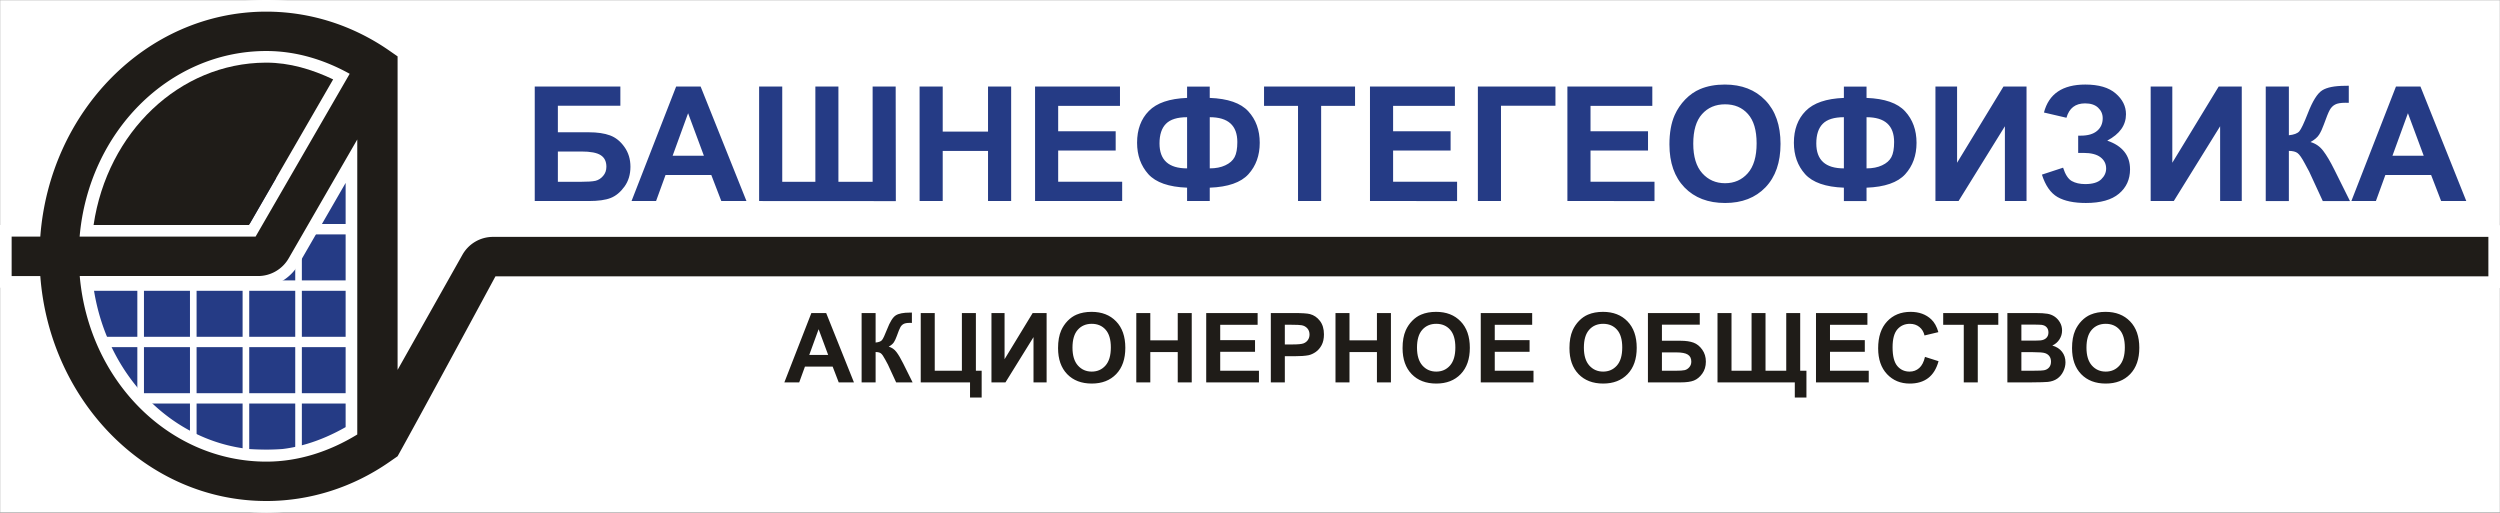
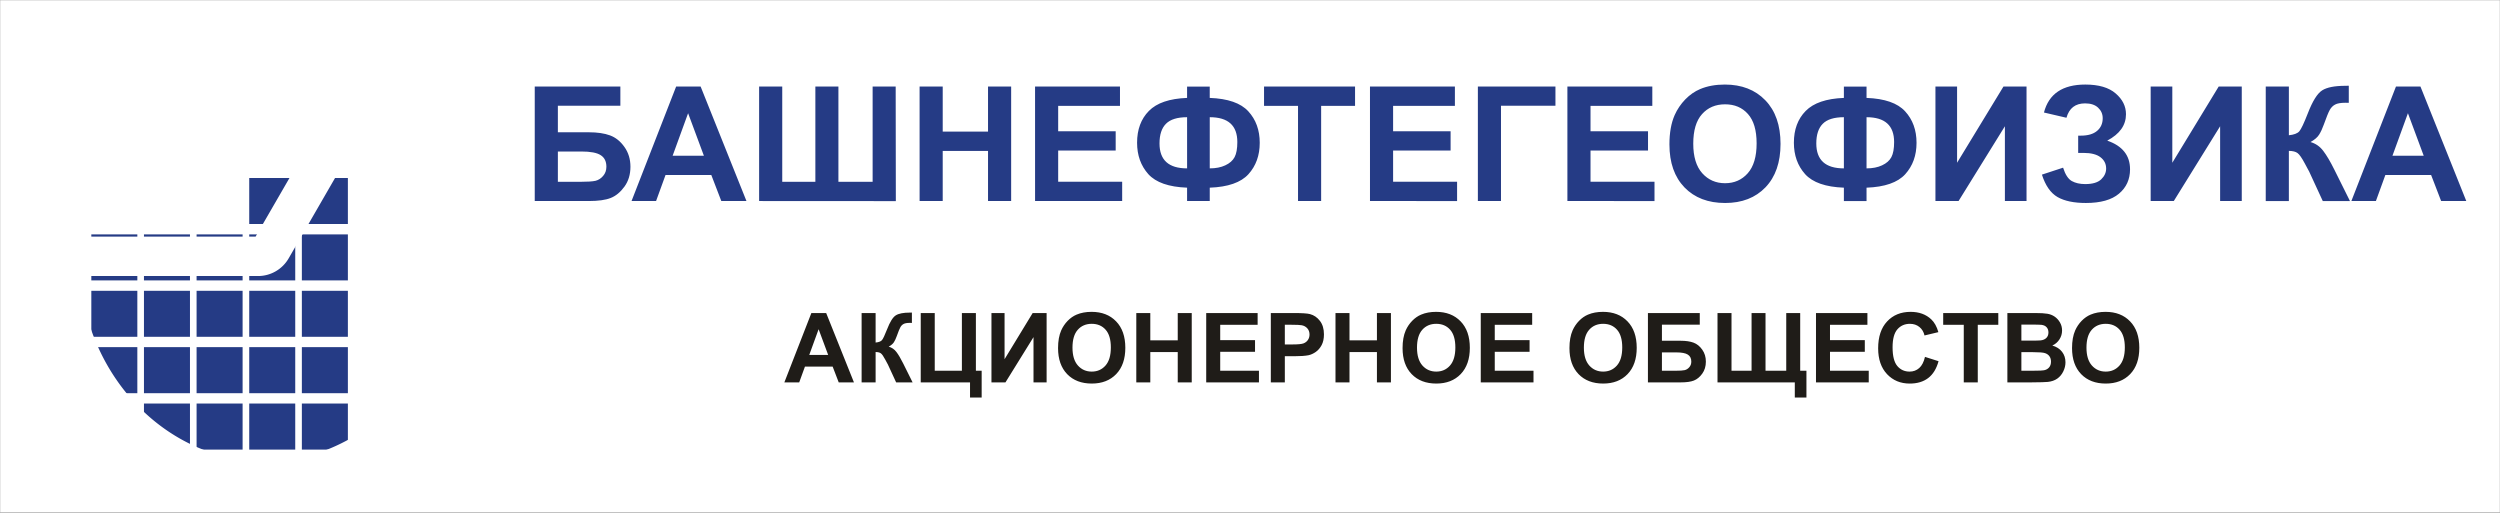
<svg xmlns="http://www.w3.org/2000/svg" height="465.013" viewBox="0 0 600 123.035" width="600mm">
  <rect x="0" y="0" width="600" height="123.035" fill="#333333" stroke="none" />
  <path d="M.013.013h599.974v123.009H.013z" fill="#fff" stroke="#999" stroke-width=".026" />
-   <path d="M63.682 2.793c-28.644.144-51.78 24.09-54.011 53.993H2.793v9.462H9.67c2.237 30.003 25.518 53.992 54.26 53.994 10.463 0 20.702-3.256 29.46-9.33l2.03-1.411v-1.541c.074-.11.16-.208.226-.324l23.262-41.32h478.303v-9.463H118.306a8.417 8.417 0 0 0-7.318 4.28L95.421 88.77V13.53l-2.034-1.411c-8.755-6.07-18.985-9.323-29.443-9.325h-.258zm.035 9.449H63.93c6.994 0 13.789 2.009 20.017 5.47L61.364 56.786H19.132c2.169-25.111 21.413-44.423 44.585-44.544zm22.028 21.233v70.804c-6.706 4.105-14.142 6.513-21.815 6.514-23.255-.001-42.617-19.345-44.793-44.545H61.95c3.01 0 5.812-1.62 7.317-4.227z" fill="red" />
  <path d="M72.446 42.716H83.49V53.76H72.446zm-12.632 0h11.043V53.76H59.814zm12.632 13.535H83.49v11.043H72.446zm-12.632 0h11.043v11.043H59.814zm-12.633 0h11.044v11.043H47.18zm-25.264 0H32.96v11.043H21.917zm12.632 0h11.043v11.043H34.55zm37.897 40.603H83.49v11.044H72.446zm-12.632 0h11.043v11.044H59.814zm-12.633 0h11.044v11.044H47.18zm-12.632 0h11.043v11.044H34.55zM72.446 83.32H83.49v11.043H72.446zm-12.632 0h11.043v11.043H59.814zm-12.633 0h11.044v11.043H47.18zm-25.264 0H32.96v11.043H21.917zm12.632 0h11.043v11.043H34.55zm37.897-13.535H83.49V80.83H72.446zm-12.632 0h11.043V80.83H59.814zm-12.633 0h11.044V80.83H47.18zm-25.264 0H32.96V80.83H21.917zm12.632 0h11.043V80.83H34.55z" fill="#253b85" />
  <g fill="#fff" stroke-width=".116">
-     <path d="M63.682 2.793c-28.644.143-51.78 24.09-54.011 53.993H2.793v9.462H9.67c2.237 30.003 25.518 53.992 54.26 53.994 10.463-.001 20.702-3.256 29.46-9.33l2.03-1.411v-1.541c.075-.11.161-.208.227-.324l23.262-41.321h478.302v-9.462H118.306a8.417 8.417 0 0 0-7.317 4.28L95.421 88.77V13.53l-2.033-1.411c-8.755-6.07-18.985-9.323-29.443-9.325h-.253zm.036 9.449h.191c6.995 0 13.789 2.009 20.017 5.47L61.343 56.786H19.112c2.169-25.111 21.413-44.423 44.584-44.544zm22.028 21.233v70.804c-6.706 4.105-14.142 6.513-21.815 6.514-23.255-.001-42.617-19.345-44.793-44.545h42.813c3.01 0 5.813-1.62 7.318-4.227z" />
-     <path d="M63.668 0C34.332.147 10.773 24.004 7.313 53.993H0v15.048h7.313c3.47 30.091 27.18 53.992 56.617 53.994 11.043-.001 21.84-3.439 31.051-9.827l3.228-2.246v-2.19l22.33-39.664H600V54.06H118.301a11.204 11.204 0 0 0-9.75 5.701l-10.342 18.36V12.07l-3.228-2.247C85.776 3.44 74.991.004 63.957 0H63.673zm.048 15.035H63.94c5.52 0 10.884 1.586 16.012 4.018l-20.19 34.94H22.454c3.292-22.266 20.599-38.843 41.272-38.958zM82.951 43.9v58.606C76.97 105.913 70.54 108 63.93 108c-20.757-.001-38.177-16.607-41.48-38.959h39.5c4.012 0 7.732-2.153 9.737-5.625z" />
+     <path d="M63.682 2.793c-28.644.143-51.78 24.09-54.011 53.993H2.793v9.462H9.67c2.237 30.003 25.518 53.992 54.26 53.994 10.463-.001 20.702-3.256 29.46-9.33l2.03-1.411v-1.541c.075-.11.161-.208.227-.324l23.262-41.321h478.302v-9.462a8.417 8.417 0 0 0-7.317 4.28L95.421 88.77V13.53l-2.033-1.411c-8.755-6.07-18.985-9.323-29.443-9.325h-.253zm.036 9.449h.191c6.995 0 13.789 2.009 20.017 5.47L61.343 56.786H19.112c2.169-25.111 21.413-44.423 44.584-44.544zm22.028 21.233v70.804c-6.706 4.105-14.142 6.513-21.815 6.514-23.255-.001-42.617-19.345-44.793-44.545h42.813c3.01 0 5.813-1.62 7.318-4.227z" />
  </g>
-   <path d="M63.682 2.793c-28.644.144-51.78 24.09-54.011 53.993H2.793v9.462h6.878c2.237 30.003 25.518 53.992 54.26 53.994 10.463 0 20.702-3.256 29.46-9.33l2.03-1.411c5.488-9.816 23.49-43.186 23.49-43.186h478.301v-9.462H118.306a8.417 8.417 0 0 0-7.317 4.28L95.421 88.77V13.53l-2.033-1.411c-8.755-6.07-18.985-9.323-29.443-9.325h-.253zm.034 9.449h.191c6.994 0 13.789 2.009 20.017 5.47L61.34 56.786H19.11c2.168-25.111 21.413-44.423 44.584-44.544zm22.028 21.233v70.804c-6.706 4.105-14.142 6.513-21.815 6.514-23.255-.001-42.617-19.345-44.793-44.545H61.95c3.01 0 5.813-1.62 7.317-4.227z" fill="#1f1c18" />
-   <path d="M63.716 15.035H63.945c5.52 0 10.884 1.586 16.011 4.018l-20.19 34.94H22.46c3.292-22.266 20.599-38.843 41.272-38.958z" fill="#1f1c18" />
  <g stroke-width=".645">
    <path d="M591.91 48.248h-6.038l-2.4-6.244h-10.987l-2.269 6.244h-5.887l10.706-27.487h5.869zM581.69 37.373l-3.787-10.2-3.713 10.2zM543.78 20.761h5.55v11.7q1.856-.188 2.512-.957.657-.768 2.025-4.275 1.725-4.462 3.469-5.55 1.725-1.087 5.569-1.087.187 0 .806-.019v4.106l-.788-.018q-1.706 0-2.493.43-.788.413-1.275 1.276-.488.862-1.444 3.544-.506 1.424-1.106 2.38-.581.957-2.081 1.8 1.856.526 3.056 2.12 1.219 1.593 2.662 4.5l3.75 7.537h-6.525l-3.28-7.106q-.076-.15-.32-.582-.093-.15-.693-1.293-1.07-2.025-1.763-2.532-.675-.506-2.081-.525v12.038h-5.55zm-27.619 0h5.194v18.3l11.137-18.3h5.532v27.487h-5.194V30.304L521.71 48.248h-5.55zm-20.212 7.5l-5.4-1.257q1.744-6.712 9.919-6.712 4.837 0 7.293 2.137 2.475 2.12 2.475 4.988 0 1.969-1.125 3.562-1.125 1.575-3.375 2.775 2.738.938 4.107 2.663 1.368 1.706 1.368 4.219 0 3.618-2.662 5.85-2.644 2.23-7.931 2.23-4.313 0-6.806-1.424-2.494-1.444-3.75-5.381l5.08-1.67q.788 2.476 2.082 3.207 1.312.731 3.225.731 2.625 0 3.825-1.125 1.2-1.143 1.2-2.606 0-1.687-1.369-2.719-1.35-1.031-4.087-1.031h-1.257v-4.144h.638q2.55 0 3.9-1.143 1.35-1.144 1.35-3.038 0-1.5-1.106-2.531-1.088-1.031-3.132-1.031-3.487 0-4.462 3.45zm-31.443-7.5h5.193v18.3l11.138-18.3h5.53v27.487h-5.193V30.304l-11.119 17.944h-5.55zm-16.538 24.28v3.207h-5.437v-3.206q-6.582-.244-9.3-3.244-2.7-3.019-2.7-7.537 0-4.763 2.831-7.632 2.831-2.887 9.169-3.13v-2.72h5.437v2.72q6.544.243 9.263 3.224 2.737 2.981 2.737 7.556 0 4.538-2.719 7.538-2.718 2.981-9.28 3.225zm0-4.63q2.175 0 3.731-.732 1.575-.731 2.232-1.968.656-1.238.656-3.62 0-5.962-6.619-5.962zm-5.437 0V28.129q-3.507 0-5.063 1.575-1.556 1.557-1.556 4.725 0 5.982 6.619 5.982zm-41.869-5.738q0-4.2 1.256-7.05.938-2.1 2.55-3.769 1.632-1.668 3.563-2.475 2.569-1.087 5.925-1.087 6.075 0 9.712 3.769 3.657 3.768 3.657 10.48 0 6.657-3.62 10.426-3.618 3.75-9.674 3.75-6.131 0-9.75-3.732-3.619-3.75-3.619-10.312zm5.719-.187q0 4.668 2.156 7.087 2.156 2.4 5.475 2.4 3.319 0 5.438-2.381 2.137-2.4 2.137-7.181 0-4.725-2.081-7.05-2.063-2.325-5.494-2.325-3.431 0-5.531 2.362-2.1 2.344-2.1 7.088zm-30.206 13.762V20.761h20.381v4.65h-14.831v6.093h13.8v4.632h-13.8v7.48h15.356v4.632zm-21.487-27.487h18.618v4.612h-13.068v22.875h-5.55zm-25.894 27.487V20.761h20.381v4.65h-14.831v6.093h13.8v4.632h-13.8v7.48h15.356v4.632zm-17.269 0V25.411h-8.156v-4.65h21.844v4.65h-8.138v22.837zm-21.187-3.206v3.206H284.9v-3.206q-6.582-.244-9.3-3.244-2.7-3.019-2.7-7.537 0-4.763 2.831-7.632 2.831-2.887 9.169-3.13v-2.72h5.437v2.72q6.544.243 9.263 3.224 2.737 2.981 2.737 7.556 0 4.538-2.719 7.538-2.718 2.981-9.28 3.225zm0-4.631q2.175 0 3.731-.732 1.575-.731 2.232-1.968.656-1.238.656-3.62 0-5.962-6.619-5.962zm-5.437 0V28.129q-3.507 0-5.063 1.575-1.556 1.557-1.556 4.725 0 5.982 6.619 5.982zm-36.488 7.837V20.76h20.382v4.65h-14.832v6.093h13.8v4.632h-13.8v7.48h15.357v4.632zm-27.712 0V20.76h5.55v10.818h10.875V20.761h5.55v27.487h-5.55V36.229H226.25v12.019zM182.188 20.76h5.55v22.874h7.95V20.761h5.531v22.874h8.212V20.761h5.532L215 48.267l-32.812-.02zm-3.038 27.487h-6.037l-2.4-6.244h-10.987l-2.27 6.244h-5.887l10.707-27.487h5.868zm-10.218-10.875l-3.788-10.2-3.712 10.2zm-40.594-16.612h20.55v4.612h-15v6.375h7.425q3.075 0 5.1.75 2.025.75 3.45 2.775 1.444 2.025 1.444 4.744 0 2.793-1.444 4.781-1.444 1.987-3.3 2.719-1.837.73-5.25.73h-12.975zm5.55 22.874h5.4q2.588 0 3.638-.243 1.05-.263 1.818-1.163.788-.9.788-2.212 0-1.913-1.369-2.775-1.35-.881-4.631-.881h-5.644z" fill="#253b85" />
    <path d="M497.29 83.554q0-2.543.761-4.269.568-1.271 1.544-2.282.988-1.01 2.157-1.498 1.555-.659 3.588-.659 3.678 0 5.88 2.282 2.214 2.282 2.214 6.346 0 4.03-2.191 6.312-2.191 2.27-5.858 2.27-3.712 0-5.903-2.258-2.191-2.27-2.191-6.244zm3.463-.114q0 2.827 1.306 4.291 1.305 1.454 3.315 1.454t3.292-1.442q1.294-1.453 1.294-4.348 0-2.861-1.26-4.269-1.249-1.408-3.326-1.408-2.078 0-3.35 1.43-1.27 1.42-1.27 4.292zm-18.982-8.31h6.653q1.975 0 2.94.17.977.16 1.737.681.772.523 1.283 1.397.511.863.511 1.941 0 1.17-.636 2.146-.624.976-1.703 1.464 1.522.443 2.34 1.51.817 1.067.817 2.51 0 1.134-.534 2.213-.522 1.067-1.442 1.714-.908.636-2.248.784-.84.09-4.053.113h-5.665zm3.36 2.77v3.849h2.203q1.964 0 2.441-.057.863-.102 1.351-.59.5-.5.5-1.306 0-.772-.432-1.249-.42-.488-1.26-.59-.5-.057-2.872-.057zm0 6.619v4.45h3.111q1.817 0 2.305-.102.75-.136 1.215-.659.477-.533.477-1.419 0-.75-.364-1.271-.363-.523-1.055-.76-.682-.24-2.975-.24zm-13.827 7.254V77.945h-4.938V75.13h13.226v2.815h-4.927v13.828zm-9.309-6.12l3.258 1.034q-.749 2.725-2.497 4.053-1.737 1.317-4.417 1.317-3.315 0-5.449-2.26-2.134-2.27-2.134-6.198 0-4.155 2.146-6.448 2.145-2.305 5.642-2.305 3.054 0 4.961 1.805 1.135 1.067 1.703 3.065l-3.326.795q-.296-1.294-1.238-2.043-.93-.75-2.27-.75-1.85 0-3.009 1.329-1.147 1.328-1.147 4.302 0 3.156 1.136 4.496 1.135 1.34 2.951 1.34 1.34 0 2.305-.852.965-.851 1.385-2.68zm-26.157 6.12V75.13h12.34v2.815h-8.98v3.69h8.356v2.804H439.2v4.53h9.298v2.804zM412.202 75.13h3.36v13.85h4.814V75.13h3.35v13.85h4.972V75.13h3.349v13.85h1.498v6.426h-2.793v-3.633h-18.55zm-16.7 0h12.443v2.793h-9.082v3.86h4.495q1.862 0 3.088.454t2.09 1.68q.873 1.226.873 2.872 0 1.692-.874 2.895-.874 1.204-1.998 1.646-1.112.443-3.179.443h-7.856zm3.36 13.85h3.27q1.567 0 2.203-.147.636-.16 1.101-.704.477-.545.477-1.34 0-1.158-.829-1.68-.817-.534-2.804-.534h-3.417zm-22.194-5.426q0-2.543.76-4.269.569-1.271 1.545-2.282.988-1.01 2.157-1.498 1.555-.659 3.587-.659 3.679 0 5.881 2.282 2.214 2.282 2.214 6.346 0 4.03-2.191 6.312-2.191 2.27-5.858 2.27-3.713 0-5.904-2.258-2.19-2.27-2.19-6.244zm3.463-.114q0 2.827 1.305 4.291 1.306 1.454 3.315 1.454 2.01 0 3.293-1.442 1.294-1.453 1.294-4.348 0-2.861-1.26-4.269-1.25-1.408-3.327-1.408t-3.349 1.43q-1.271 1.42-1.271 4.292zm-24.749 8.333V75.13h12.34v2.815h-8.98v3.69h8.356v2.804h-8.356v4.53h9.298v2.804zm-18.766-8.22q0-2.542.76-4.268.568-1.271 1.545-2.282.987-1.01 2.157-1.498 1.555-.659 3.587-.659 3.678 0 5.88 2.282 2.215 2.282 2.215 6.346 0 4.03-2.192 6.312-2.19 2.27-5.858 2.27-3.712 0-5.903-2.258-2.191-2.27-2.191-6.244zm3.463-.113q0 2.827 1.305 4.291 1.306 1.454 3.315 1.454 2.01 0 3.292-1.442 1.295-1.453 1.295-4.348 0-2.861-1.26-4.269-1.25-1.408-3.327-1.408t-3.349 1.43q-1.271 1.42-1.271 4.292zm-19.561 8.333V75.13h3.36v6.55h6.585v-6.55h3.36v16.643h-3.36v-7.277h-6.585v7.277zm-15.52 0V75.13h5.393q3.066 0 3.996.25 1.43.374 2.396 1.635.965 1.248.965 3.235 0 1.533-.556 2.577-.557 1.045-1.42 1.646-.851.59-1.736.784-1.204.238-3.486.238h-2.19v6.278zm3.361-13.828v4.723h1.84q1.986 0 2.656-.26.67-.262 1.044-.818.386-.557.386-1.295 0-.908-.533-1.498-.534-.59-1.351-.738-.602-.114-2.418-.114zm-18.868 13.828V75.13h12.34v2.815h-8.98v3.69h8.356v2.804h-8.356v4.53h9.298v2.804zm-16.78 0V75.13h3.361v6.55h6.585v-6.55h3.36v16.643h-3.36v-7.277h-6.585v7.277zm-18.777-8.22q0-2.542.761-4.268.568-1.271 1.544-2.282.988-1.01 2.157-1.498 1.555-.659 3.587-.659 3.679 0 5.881 2.282 2.214 2.282 2.214 6.346 0 4.03-2.191 6.312-2.191 2.27-5.858 2.27-3.712 0-5.904-2.258-2.19-2.27-2.19-6.244zm3.463-.113q0 2.827 1.306 4.291 1.305 1.454 3.315 1.454 2.009 0 3.292-1.442 1.294-1.453 1.294-4.348 0-2.861-1.26-4.269-1.249-1.408-3.326-1.408-2.078 0-3.35 1.43-1.271 1.42-1.271 4.292zm-19.447-8.31h3.145v11.08l6.743-11.08h3.349v16.643h-3.145V80.909l-6.732 10.864h-3.36zm-16.972 0h3.36v13.85h6.516V75.13h3.36v13.85h1.386v6.426h-2.793v-3.633h-11.83zm-14.191 0h3.36v7.084q1.124-.113 1.521-.579.398-.465 1.226-2.588 1.045-2.702 2.1-3.36 1.045-.66 3.372-.66.114 0 .489-.01v2.486l-.477-.012q-1.033 0-1.51.262-.477.25-.772.772-.295.522-.874 2.145-.307.863-.67 1.442-.352.579-1.26 1.09 1.124.318 1.85 1.283.738.965 1.612 2.724l2.27 4.564h-3.95l-1.987-4.303q-.045-.09-.193-.351-.056-.091-.42-.784-.647-1.226-1.067-1.532-.408-.307-1.26-.318v7.288h-3.36zm-1.84 16.643h-3.655l-1.453-3.78h-6.653l-1.374 3.78h-3.564l6.482-16.643h3.554zm-6.187-6.585l-2.293-6.175-2.248 6.175z" fill="#1f1c18" />
  </g>
</svg>